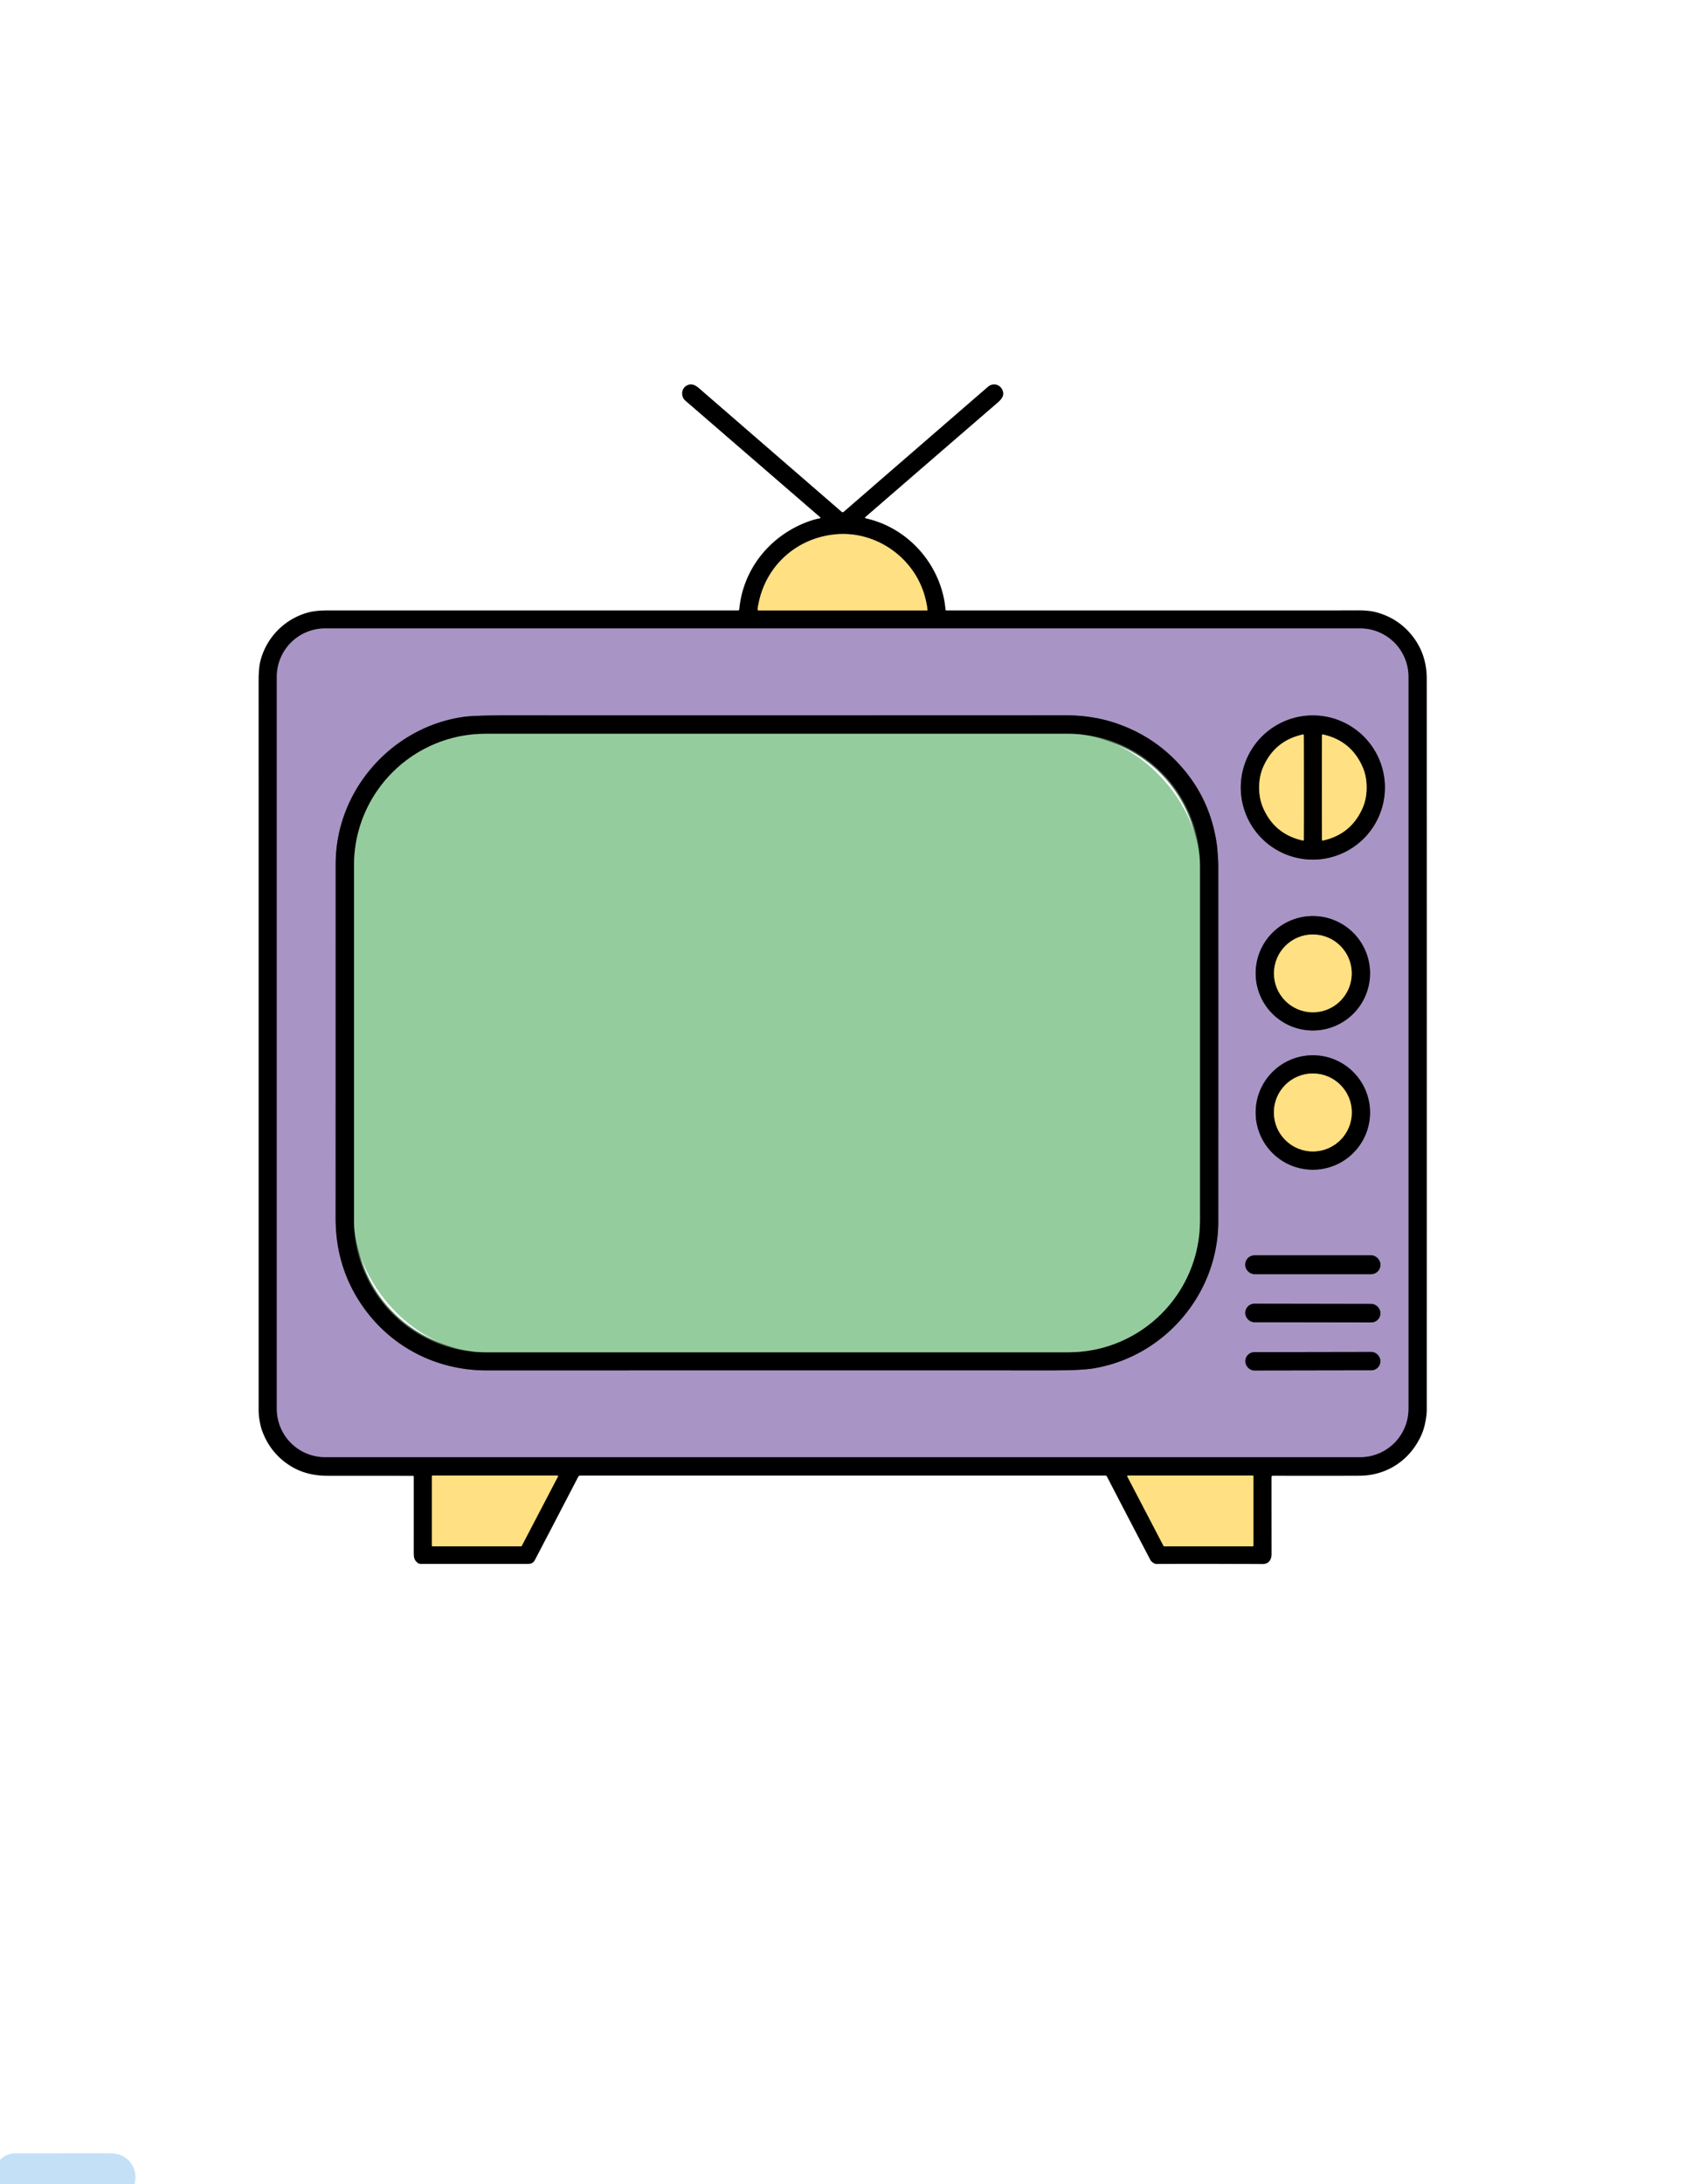
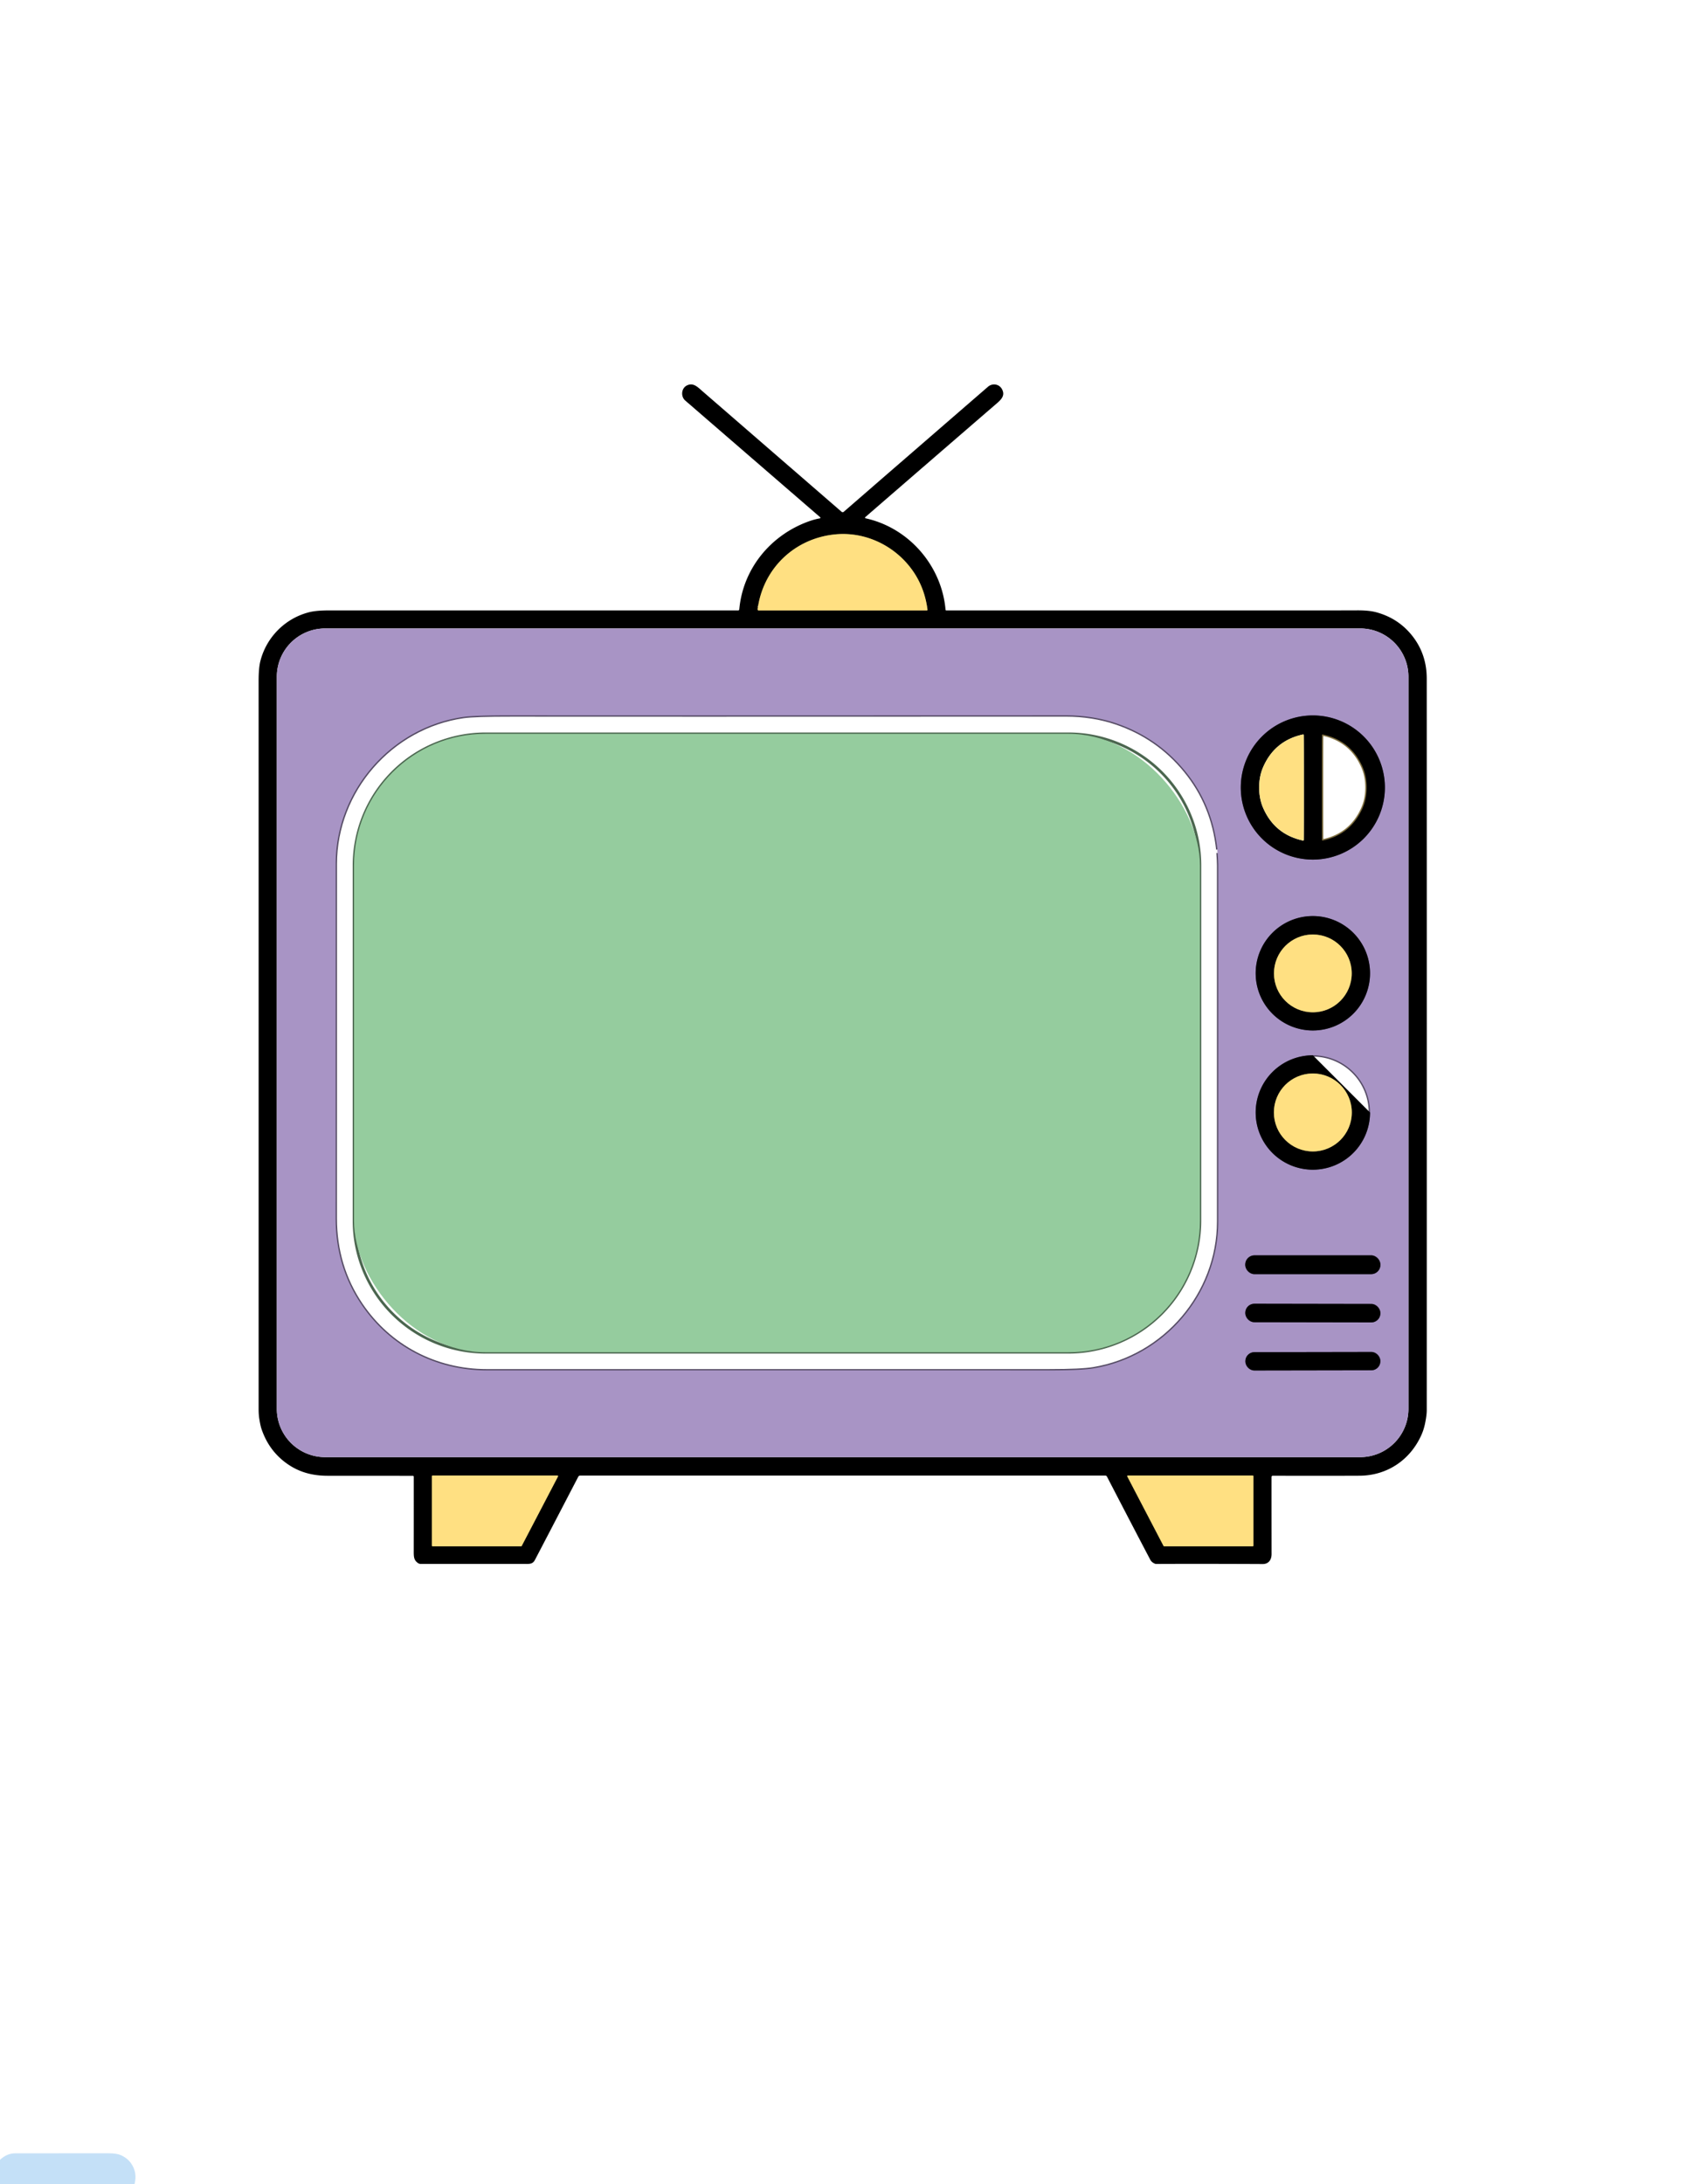
<svg xmlns="http://www.w3.org/2000/svg" version="1.1" viewBox="0.00 0.00 1272.00 1647.00">
  <g stroke-width="2.00" fill="none" stroke-linecap="butt">
    <path stroke="#807041" vector-effect="non-scaling-stroke" d="   M 571.93 457.76   Q 571.52 458.93 571.66 459.82   A 0.63 0.63 0.0 0 0 572.28 460.34   L 699.26 460.34   A 0.49 0.48 -4.0 0 0 699.75 459.79   Q 697.41 441.60 686.73 427.86   C 673.25 410.51 651.74 400.85 630.01 403.00   C 600.46 405.93 577.06 427.27 571.99 456.79" />
-     <path stroke="#544a63" vector-effect="non-scaling-stroke" d="   M 1062.59 510.35   A 36.43 36.43 0.0 0 0 1026.16 473.92   L 245.28 473.92   A 36.43 36.43 0.0 0 0 208.85 510.35   L 208.85 1062.41   A 36.43 36.43 0.0 0 0 245.28 1098.84   L 1026.16 1098.84   A 36.43 36.43 0.0 0 0 1062.59 1062.41   L 1062.59 510.35" />
    <path stroke="#807041" vector-effect="non-scaling-stroke" d="   M 325.87 1165.61   A 0.48 0.48 0.0 0 0 326.35 1166.09   L 393.18 1166.09   A 0.48 0.48 0.0 0 0 393.60 1165.83   L 420.98 1113.42   A 0.48 0.48 0.0 0 0 420.56 1112.72   L 326.35 1112.72   A 0.48 0.48 0.0 0 0 325.87 1113.20   L 325.87 1165.61" />
    <path stroke="#807041" vector-effect="non-scaling-stroke" d="   M 945.62 1113.20   A 0.48 0.48 0.0 0 0 945.14 1112.72   L 850.91 1112.72   A 0.48 0.48 0.0 0 0 850.49 1113.42   L 877.84 1165.83   A 0.48 0.48 0.0 0 0 878.26 1166.09   L 945.14 1166.09   A 0.48 0.48 0.0 0 0 945.62 1165.61   L 945.62 1113.20" />
    <path stroke="#544a63" vector-effect="non-scaling-stroke" d="   M 918.49 640.67   Q 914.82 606.90 894.16 581.59   Q 873.29 556.02 841.94 545.40   Q 824.33 539.43 804.01 539.44   Q 463.35 539.56 385.91 539.46   Q 358.09 539.42 349.66 540.63   C 295.09 548.47 253.26 596.47 253.26 651.51   Q 253.25 865.09 253.23 918.75   Q 253.21 954.94 272.67 983.68   C 294.07 1015.30 328.79 1033.46 367.25 1033.45   Q 676.66 1033.37 791.99 1033.44   Q 815.61 1033.45 824.92 1031.92   C 878.64 1023.06 919.10 975.55 919.11 921.24   Q 919.14 787.43 919.11 652.50   Q 919.11 649.71 918.66 643.22" />
    <path stroke="#544a63" vector-effect="non-scaling-stroke" d="   M 1044.83 593.88   A 54.36 54.36 0.0 0 0 990.47 539.52   A 54.36 54.36 0.0 0 0 936.11 593.88   A 54.36 54.36 0.0 0 0 990.47 648.24   A 54.36 54.36 0.0 0 0 1044.83 593.88" />
    <path stroke="#544a63" vector-effect="non-scaling-stroke" d="   M 1033.62 733.96   A 43.14 43.14 0.0 0 0 990.48 690.82   A 43.14 43.14 0.0 0 0 947.34 733.96   A 43.14 43.14 0.0 0 0 990.48 777.10   A 43.14 43.14 0.0 0 0 1033.62 733.96" />
    <path stroke="#544a63" vector-effect="non-scaling-stroke" d="   M 1033.62 838.95   A 43.14 43.14 0.0 0 0 990.48 795.81   A 43.14 43.14 0.0 0 0 947.34 838.95   A 43.14 43.14 0.0 0 0 990.48 882.09   A 43.14 43.14 0.0 0 0 1033.62 838.95" />
    <path stroke="#544a63" vector-effect="non-scaling-stroke" d="   M 1041.45 953.64   A 6.97 6.97 0.0 0 0 1034.48 946.67   L 946.44 946.67   A 6.97 6.97 0.0 0 0 939.47 953.64   L 939.47 953.88   A 6.97 6.97 0.0 0 0 946.44 960.85   L 1034.48 960.85   A 6.97 6.97 0.0 0 0 1041.45 953.88   L 1041.45 953.64" />
    <path stroke="#544a63" vector-effect="non-scaling-stroke" d="   M 1041.43 990.189   A 6.85 6.85 0.0 0 0 1034.592 983.327   L 946.372 983.173   A 6.85 6.85 0.0 0 0 939.51 990.011   L 939.51 990.231   A 6.85 6.85 0.0 0 0 946.348 997.093   L 1034.568 997.247   A 6.85 6.85 0.0 0 0 1041.43 990.409   L 1041.43 990.189" />
    <path stroke="#544a63" vector-effect="non-scaling-stroke" d="   M 1041.41 1026.311   A 6.79 6.79 0.0 0 0 1034.608 1019.533   L 946.348 1019.687   A 6.79 6.79 0.0 0 0 939.57 1026.489   L 939.57 1026.729   A 6.79 6.79 0.0 0 0 946.372 1033.507   L 1034.632 1033.353   A 6.79 6.79 0.0 0 0 1041.41 1026.551   L 1041.41 1026.311" />
    <path stroke="#4b664f" vector-effect="non-scaling-stroke" d="   M 905.29 652.58   A 99.20 99.20 0.0 0 0 806.09 553.38   L 366.29 553.38   A 99.20 99.20 0.0 0 0 267.09 652.58   L 267.09 920.56   A 99.20 99.20 0.0 0 0 366.29 1019.76   L 806.09 1019.76   A 99.20 99.20 0.0 0 0 905.29 920.56   L 905.29 652.58" />
    <path stroke="#807041" vector-effect="non-scaling-stroke" d="   M 997.32 593.86   Q 997.32 627.44 997.38 633.38   A 0.50 0.49 -6.0 0 0 997.98 633.86   Q 1019.31 629.25 1028.04 609.27   Q 1031.05 602.37 1031.05 593.86   Q 1031.05 585.36 1028.04 578.46   Q 1019.31 558.48 997.98 553.87   A 0.50 0.49 6.0 0 0 997.39 554.34   Q 997.32 560.29 997.32 593.86" />
-     <path stroke="#807041" vector-effect="non-scaling-stroke" d="   M 983.70 593.87   Q 983.70 560.30 983.63 554.36   A 0.50 0.49 -6.0 0 0 983.03 553.88   Q 961.71 558.50 952.99 578.48   Q 949.98 585.37 949.98 593.88   Q 949.98 602.38 952.99 609.28   Q 961.73 629.25 983.05 633.86   A 0.50 0.49 6.0 0 0 983.65 633.38   Q 983.71 627.44 983.70 593.87" />
    <path stroke="#807041" vector-effect="non-scaling-stroke" d="   M 1019.81 734.05   A 29.33 29.33 0.0 0 0 990.48 704.72   A 29.33 29.33 0.0 0 0 961.15 734.05   A 29.33 29.33 0.0 0 0 990.48 763.38   A 29.33 29.33 0.0 0 0 1019.81 734.05" />
    <path stroke="#807041" vector-effect="non-scaling-stroke" d="   M 1019.87 838.92   A 29.39 29.39 0.0 0 0 990.48 809.53   A 29.39 29.39 0.0 0 0 961.09 838.92   A 29.39 29.39 0.0 0 0 990.48 868.31   A 29.39 29.39 0.0 0 0 1019.87 838.92" />
  </g>
  <path fill="#000000" d="   M 618.57 390.90   A 0.47 0.47 0.0 0 0 618.80 390.08   Q 554.77 334.75 516.98 302.06   C 513.51 299.06 513.96 292.92 518.08 290.76   C 522.91 288.24 526.23 291.78 529.70 294.79   Q 583.88 341.73 634.99 386.00   A 1.16 1.15 -44.8 0 0 636.50 386.00   Q 681.35 347.09 745.38 291.66   C 748.69 288.79 753.89 289.48 756.01 293.60   C 758.30 298.03 755.79 300.94 752.21 304.04   Q 706.35 343.62 652.79 389.99   A 0.50 0.50 0.0 0 0 653.01 390.85   C 685.75 398.05 710.47 426.64 713.37 459.84   A 0.53 0.53 0.0 0 0 713.90 460.33   Q 1016.50 460.38 1022.76 460.29   Q 1032.43 460.15 1038.02 461.64   Q 1053.50 465.74 1063.69 477.34   Q 1076.39 491.82 1076.40 511.76   Q 1076.47 755.56 1076.41 1063.56   Q 1076.41 1067.05 1075.20 1073.12   Q 1074.20 1078.11 1072.29 1082.32   C 1063.80 1101.13 1046.39 1112.76 1025.71 1112.86   Q 1001.00 1112.98 960.20 1112.88   A 0.90 0.90 0.0 0 0 959.30 1113.77   Q 959.29 1132.79 959.33 1171.99   C 959.33 1176.29 957.07 1179.48 952.66 1179.46   Q 905.18 1179.24 872.23 1179.40   A 2.18 2.11 -32.7 0 1 871.39 1179.23   Q 868.87 1178.20 867.88 1176.32   Q 855.58 1152.96 835.14 1113.52   A 1.43 1.43 0.0 0 0 833.87 1112.75   L 437.72 1112.75   A 1.64 1.63 -76.2 0 0 436.27 1113.63   Q 411.59 1161.08 403.61 1176.31   C 401.78 1179.80 399.26 1179.37 395.05 1179.37   Q 346.00 1179.38 317.33 1179.36   A 3.41 3.39 -27.9 0 1 315.43 1178.78   C 311.90 1176.42 312.15 1173.39 312.15 1168.74   Q 312.18 1132.94 312.16 1113.57   A 0.62 0.61 0.0 0 0 311.54 1112.96   Q 295.74 1112.90 247.27 1112.90   C 235.67 1112.90 225.59 1110.23 216.36 1103.64   Q 202.77 1093.95 197.27 1077.53   Q 196.48 1075.19 195.67 1070.20   Q 195.12 1066.83 195.12 1062.75   Q 195.14 648.02 195.11 513.59   Q 195.11 503.80 196.44 498.53   C 200.95 480.60 215.13 466.27 233.23 461.69   Q 238.61 460.32 248.27 460.32   Q 551.21 460.36 556.93 460.33   A 0.83 0.82 -87.7 0 0 557.74 459.58   C 560.52 428.89 581.34 403.54 610.16 393.18   Q 614.66 391.57 618.57 390.90   Z   M 571.99 456.79   Q 570.98 458.78 571.93 457.76   Q 571.52 458.93 571.66 459.82   A 0.63 0.63 0.0 0 0 572.28 460.34   L 699.26 460.34   A 0.49 0.48 -4.0 0 0 699.75 459.79   Q 697.41 441.60 686.73 427.86   C 673.25 410.51 651.74 400.85 630.01 403.00   C 600.46 405.93 577.06 427.27 571.99 456.79   Z   M 1062.59 510.35   A 36.43 36.43 0.0 0 0 1026.16 473.92   L 245.28 473.92   A 36.43 36.43 0.0 0 0 208.85 510.35   L 208.85 1062.41   A 36.43 36.43 0.0 0 0 245.28 1098.84   L 1026.16 1098.84   A 36.43 36.43 0.0 0 0 1062.59 1062.41   L 1062.59 510.35   Z   M 325.87 1165.61   A 0.48 0.48 0.0 0 0 326.35 1166.09   L 393.18 1166.09   A 0.48 0.48 0.0 0 0 393.60 1165.83   L 420.98 1113.42   A 0.48 0.48 0.0 0 0 420.56 1112.72   L 326.35 1112.72   A 0.48 0.48 0.0 0 0 325.87 1113.20   L 325.87 1165.61   Z   M 945.62 1113.20   A 0.48 0.48 0.0 0 0 945.14 1112.72   L 850.91 1112.72   A 0.48 0.48 0.0 0 0 850.49 1113.42   L 877.84 1165.83   A 0.48 0.48 0.0 0 0 878.26 1166.09   L 945.14 1166.09   A 0.48 0.48 0.0 0 0 945.62 1165.61   L 945.62 1113.20   Z" />
  <path fill="#ffe082" d="   M 571.93 457.76   L 571.99 456.79   C 577.06 427.27 600.46 405.93 630.01 403.00   C 651.74 400.85 673.25 410.51 686.73 427.86   Q 697.41 441.60 699.75 459.79   A 0.49 0.48 -4.0 0 1 699.26 460.34   L 572.28 460.34   A 0.63 0.63 0.0 0 1 571.66 459.82   Q 571.52 458.93 571.93 457.76   Z" />
  <path fill="#a894c5" d="   M 1062.59 1062.41   A 36.43 36.43 0.0 0 1 1026.16 1098.84   L 245.28 1098.84   A 36.43 36.43 0.0 0 1 208.85 1062.41   L 208.85 510.35   A 36.43 36.43 0.0 0 1 245.28 473.92   L 1026.16 473.92   A 36.43 36.43 0.0 0 1 1062.59 510.35   L 1062.59 1062.41   Z   M 918.66 643.22   Q 918.26 642.01 918.49 640.67   Q 914.82 606.90 894.16 581.59   Q 873.29 556.02 841.94 545.40   Q 824.33 539.43 804.01 539.44   Q 463.35 539.56 385.91 539.46   Q 358.09 539.42 349.66 540.63   C 295.09 548.47 253.26 596.47 253.26 651.51   Q 253.25 865.09 253.23 918.75   Q 253.21 954.94 272.67 983.68   C 294.07 1015.30 328.79 1033.46 367.25 1033.45   Q 676.66 1033.37 791.99 1033.44   Q 815.61 1033.45 824.92 1031.92   C 878.64 1023.06 919.10 975.55 919.11 921.24   Q 919.14 787.43 919.11 652.50   Q 919.11 649.71 918.66 643.22   Z   M 1044.83 593.88   A 54.36 54.36 0.0 0 0 990.47 539.52   A 54.36 54.36 0.0 0 0 936.11 593.88   A 54.36 54.36 0.0 0 0 990.47 648.24   A 54.36 54.36 0.0 0 0 1044.83 593.88   Z   M 1033.62 733.96   A 43.14 43.14 0.0 0 0 990.48 690.82   A 43.14 43.14 0.0 0 0 947.34 733.96   A 43.14 43.14 0.0 0 0 990.48 777.10   A 43.14 43.14 0.0 0 0 1033.62 733.96   Z   M 1033.62 838.95   A 43.14 43.14 0.0 0 0 990.48 795.81   A 43.14 43.14 0.0 0 0 947.34 838.95   A 43.14 43.14 0.0 0 0 990.48 882.09   A 43.14 43.14 0.0 0 0 1033.62 838.95   Z   M 1041.45 953.64   A 6.97 6.97 0.0 0 0 1034.48 946.67   L 946.44 946.67   A 6.97 6.97 0.0 0 0 939.47 953.64   L 939.47 953.88   A 6.97 6.97 0.0 0 0 946.44 960.85   L 1034.48 960.85   A 6.97 6.97 0.0 0 0 1041.45 953.88   L 1041.45 953.64   Z   M 1041.43 990.189   A 6.85 6.85 0.0 0 0 1034.592 983.327   L 946.372 983.173   A 6.85 6.85 0.0 0 0 939.51 990.011   L 939.51 990.231   A 6.85 6.85 0.0 0 0 946.348 997.093   L 1034.568 997.247   A 6.85 6.85 0.0 0 0 1041.43 990.409   L 1041.43 990.189   Z   M 1041.41 1026.311   A 6.79 6.79 0.0 0 0 1034.608 1019.533   L 946.348 1019.687   A 6.79 6.79 0.0 0 0 939.57 1026.489   L 939.57 1026.729   A 6.79 6.79 0.0 0 0 946.372 1033.507   L 1034.632 1033.353   A 6.79 6.79 0.0 0 0 1041.41 1026.551   L 1041.41 1026.311   Z" />
-   <path fill="#000000" d="   M 918.49 640.67   L 918.66 643.22   Q 919.11 649.71 919.11 652.50   Q 919.14 787.43 919.11 921.24   C 919.10 975.55 878.64 1023.06 824.92 1031.92   Q 815.61 1033.45 791.99 1033.44   Q 676.66 1033.37 367.25 1033.45   C 328.79 1033.46 294.07 1015.30 272.67 983.68   Q 253.21 954.94 253.23 918.75   Q 253.25 865.09 253.26 651.51   C 253.26 596.47 295.09 548.47 349.66 540.63   Q 358.09 539.42 385.91 539.46   Q 463.35 539.56 804.01 539.44   Q 824.33 539.43 841.94 545.40   Q 873.29 556.02 894.16 581.59   Q 914.82 606.90 918.49 640.67   Z   M 905.29 652.58   A 99.20 99.20 0.0 0 0 806.09 553.38   L 366.29 553.38   A 99.20 99.20 0.0 0 0 267.09 652.58   L 267.09 920.56   A 99.20 99.20 0.0 0 0 366.29 1019.76   L 806.09 1019.76   A 99.20 99.20 0.0 0 0 905.29 920.56   L 905.29 652.58   Z" />
  <path fill="#000000" d="   M 1044.83 593.88   A 54.36 54.36 0.0 0 1 990.47 648.24   A 54.36 54.36 0.0 0 1 936.11 593.88   A 54.36 54.36 0.0 0 1 990.47 539.52   A 54.36 54.36 0.0 0 1 1044.83 593.88   Z   M 997.32 593.86   Q 997.32 627.44 997.38 633.38   A 0.50 0.49 -6.0 0 0 997.98 633.86   Q 1019.31 629.25 1028.04 609.27   Q 1031.05 602.37 1031.05 593.86   Q 1031.05 585.36 1028.04 578.46   Q 1019.31 558.48 997.98 553.87   A 0.50 0.49 6.0 0 0 997.39 554.34   Q 997.32 560.29 997.32 593.86   Z   M 983.70 593.87   Q 983.70 560.30 983.63 554.36   A 0.50 0.49 -6.0 0 0 983.03 553.88   Q 961.71 558.50 952.99 578.48   Q 949.98 585.37 949.98 593.88   Q 949.98 602.38 952.99 609.28   Q 961.73 629.25 983.05 633.86   A 0.50 0.49 6.0 0 0 983.65 633.38   Q 983.71 627.44 983.70 593.87   Z" />
  <rect fill="#95cc9e" x="267.09" y="553.38" width="638.20" height="466.38" rx="99.20" />
-   <path fill="#ffe082" d="   M 1031.05 593.86   Q 1031.05 602.37 1028.04 609.27   Q 1019.31 629.25 997.98 633.86   A 0.50 0.49 -6.0 0 1 997.38 633.38   Q 997.32 627.44 997.32 593.86   Q 997.32 560.29 997.39 554.34   A 0.50 0.49 6.0 0 1 997.98 553.87   Q 1019.31 558.48 1028.04 578.46   Q 1031.05 585.36 1031.05 593.86   Z" />
  <path fill="#ffe082" d="   M 983.70 593.87   Q 983.71 627.44 983.65 633.38   A 0.50 0.49 6.0 0 1 983.05 633.86   Q 961.73 629.25 952.99 609.28   Q 949.98 602.38 949.98 593.88   Q 949.98 585.37 952.99 578.48   Q 961.71 558.50 983.03 553.88   A 0.50 0.49 -6.0 0 1 983.63 554.36   Q 983.70 560.30 983.70 593.87   Z" />
  <path fill="#000000" d="   M 1033.62 733.96   A 43.14 43.14 0.0 0 1 990.48 777.10   A 43.14 43.14 0.0 0 1 947.34 733.96   A 43.14 43.14 0.0 0 1 990.48 690.82   A 43.14 43.14 0.0 0 1 1033.62 733.96   Z   M 1019.81 734.05   A 29.33 29.33 0.0 0 0 990.48 704.72   A 29.33 29.33 0.0 0 0 961.15 734.05   A 29.33 29.33 0.0 0 0 990.48 763.38   A 29.33 29.33 0.0 0 0 1019.81 734.05   Z" />
  <circle fill="#ffe082" cx="990.48" cy="734.05" r="29.33" />
-   <path fill="#000000" d="   M 1033.62 838.95   A 43.14 43.14 0.0 0 1 990.48 882.09   A 43.14 43.14 0.0 0 1 947.34 838.95   A 43.14 43.14 0.0 0 1 990.48 795.81   A 43.14 43.14 0.0 0 1 1033.62 838.95   Z   M 1019.87 838.92   A 29.39 29.39 0.0 0 0 990.48 809.53   A 29.39 29.39 0.0 0 0 961.09 838.92   A 29.39 29.39 0.0 0 0 990.48 868.31   A 29.39 29.39 0.0 0 0 1019.87 838.92   Z" />
+   <path fill="#000000" d="   M 1033.62 838.95   A 43.14 43.14 0.0 0 1 990.48 882.09   A 43.14 43.14 0.0 0 1 947.34 838.95   A 43.14 43.14 0.0 0 1 990.48 795.81   Z   M 1019.87 838.92   A 29.39 29.39 0.0 0 0 990.48 809.53   A 29.39 29.39 0.0 0 0 961.09 838.92   A 29.39 29.39 0.0 0 0 990.48 868.31   A 29.39 29.39 0.0 0 0 1019.87 838.92   Z" />
  <circle fill="#ffe082" cx="990.48" cy="838.92" r="29.39" />
  <rect fill="#000000" x="939.47" y="946.67" width="101.98" height="14.18" rx="6.97" />
  <rect fill="#000000" x="-50.96" y="-6.96" transform="translate(990.47,990.21) rotate(0.1)" width="101.92" height="13.92" rx="6.85" />
  <rect fill="#000000" x="-50.92" y="-6.91" transform="translate(990.49,1026.52) rotate(-0.1)" width="101.84" height="13.82" rx="6.79" />
  <path fill="#ffe082" d="   M 325.87 1165.61   L 325.87 1113.20   A 0.48 0.48 0.0 0 1 326.35 1112.72   L 420.56 1112.72   A 0.48 0.48 0.0 0 1 420.98 1113.42   L 393.60 1165.83   A 0.48 0.48 0.0 0 1 393.18 1166.09   L 326.35 1166.09   A 0.48 0.48 0.0 0 1 325.87 1165.61   Z" />
  <path fill="#ffe082" d="   M 945.62 1113.20   L 945.62 1165.61   A 0.48 0.48 0.0 0 1 945.14 1166.09   L 878.26 1166.09   A 0.48 0.48 0.0 0 1 877.84 1165.83   L 850.49 1113.42   A 0.48 0.48 0.0 0 1 850.91 1112.72   L 945.14 1112.72   A 0.48 0.48 0.0 0 1 945.62 1113.20   Z" />
  <path fill="#c4e0f7" d="   M 101.52 1647.00   L 0.00 1647.00   L 0.00 1628.76   Q 5.17 1623.85 11.50 1623.85   Q 62.03 1623.82 81.63 1623.82   Q 88.02 1623.82 91.19 1625.23   Q 95.99 1627.37 98.76 1631.23   Q 103.78 1638.23 101.52 1647.00   Z" />
</svg>